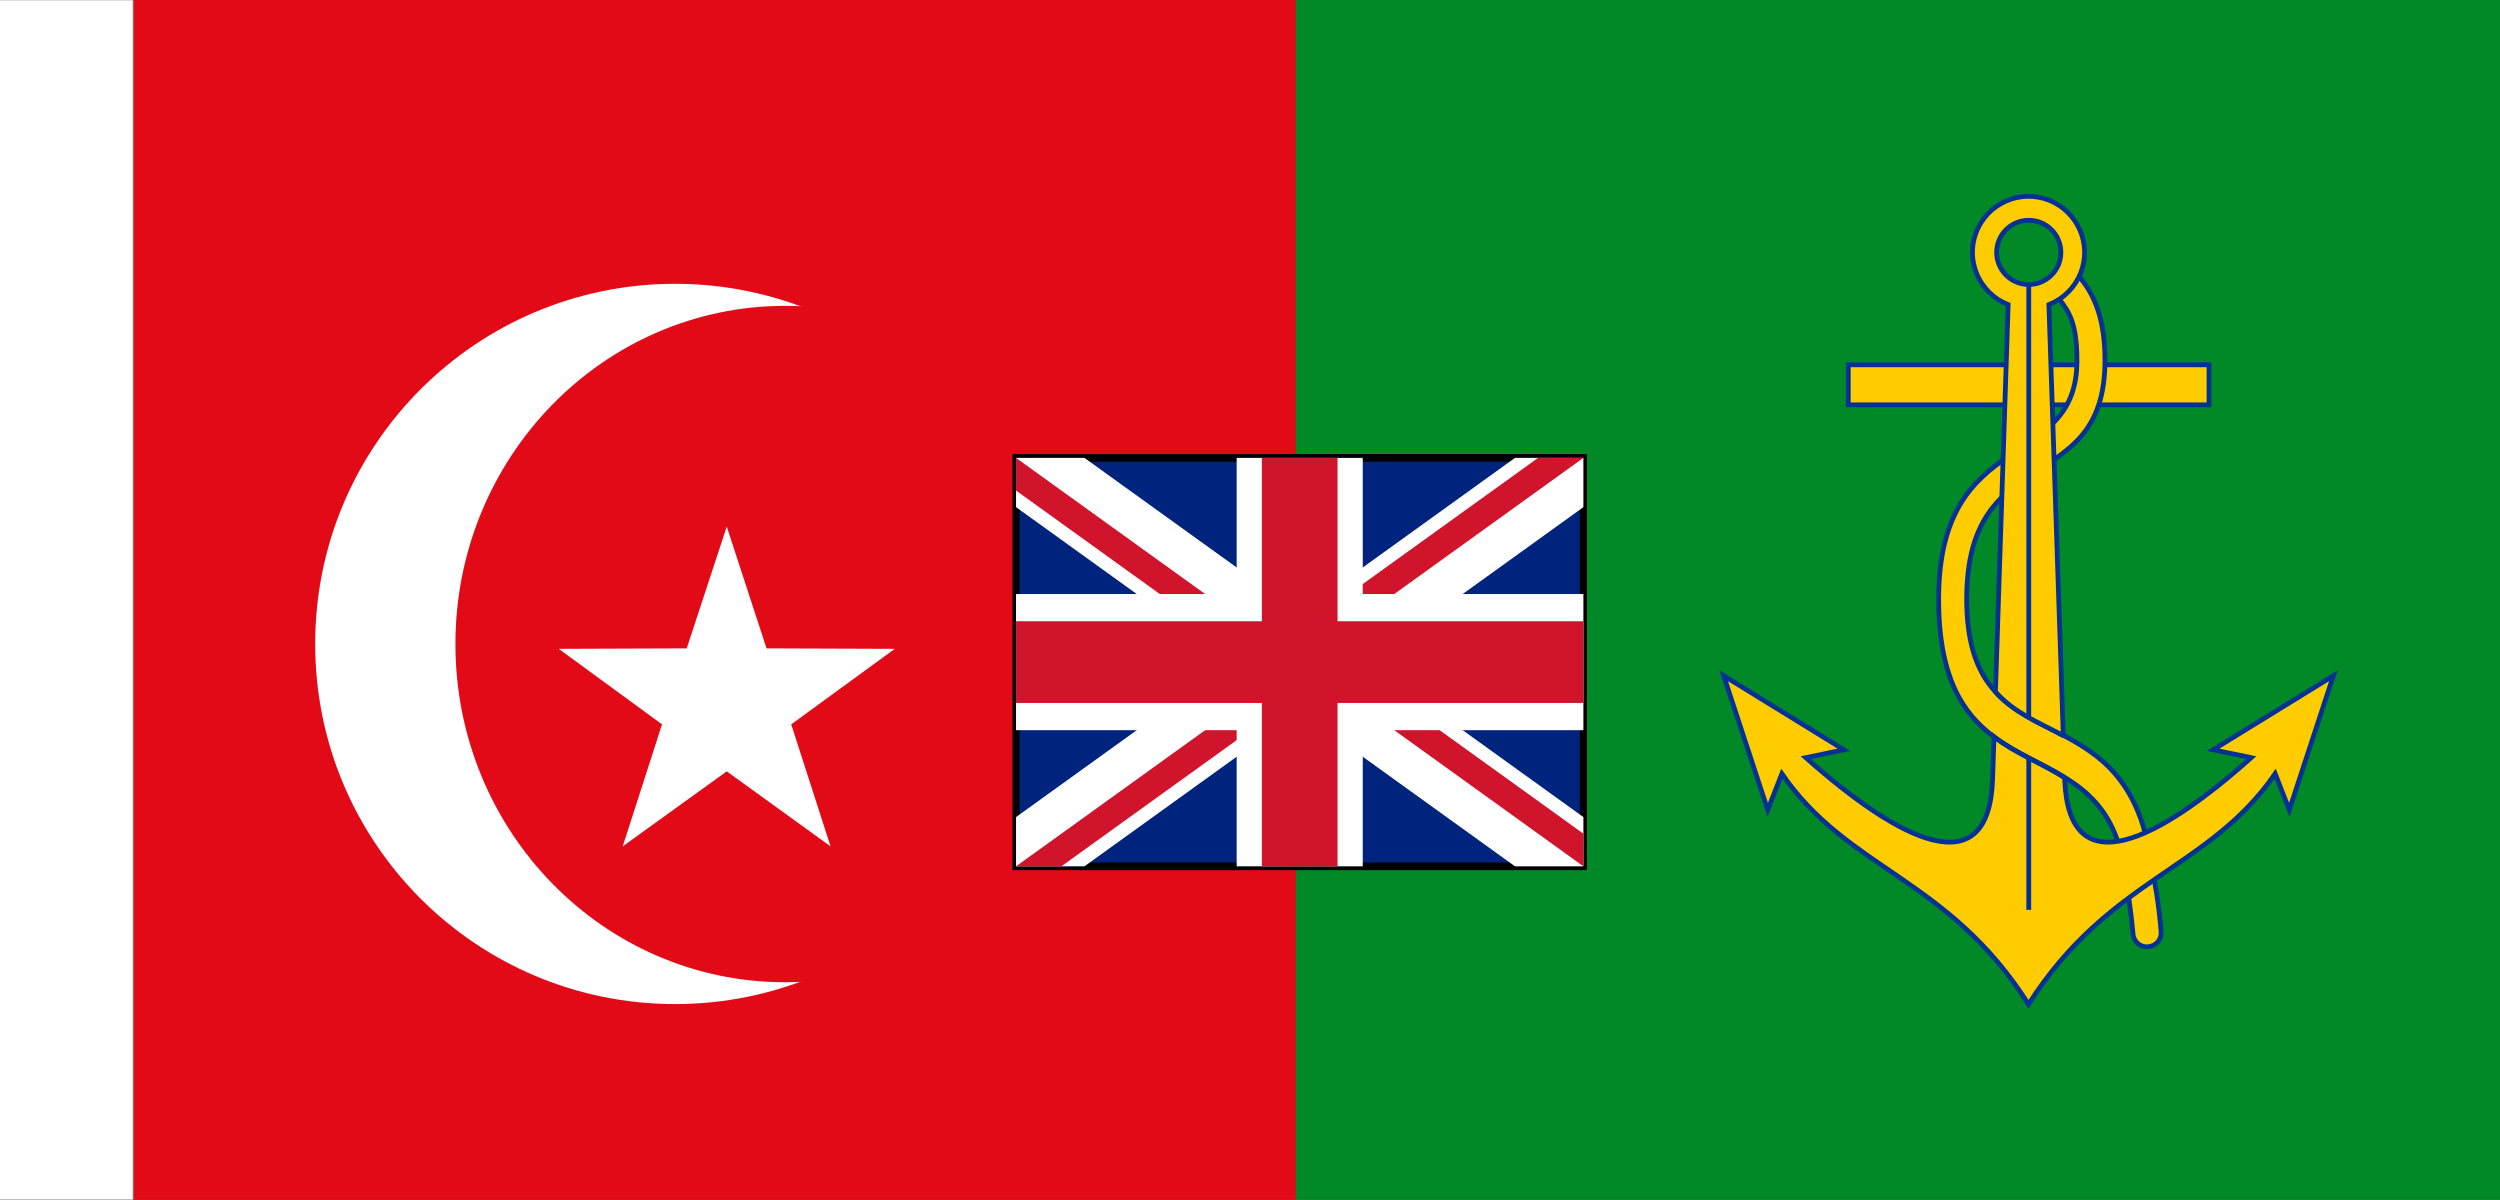
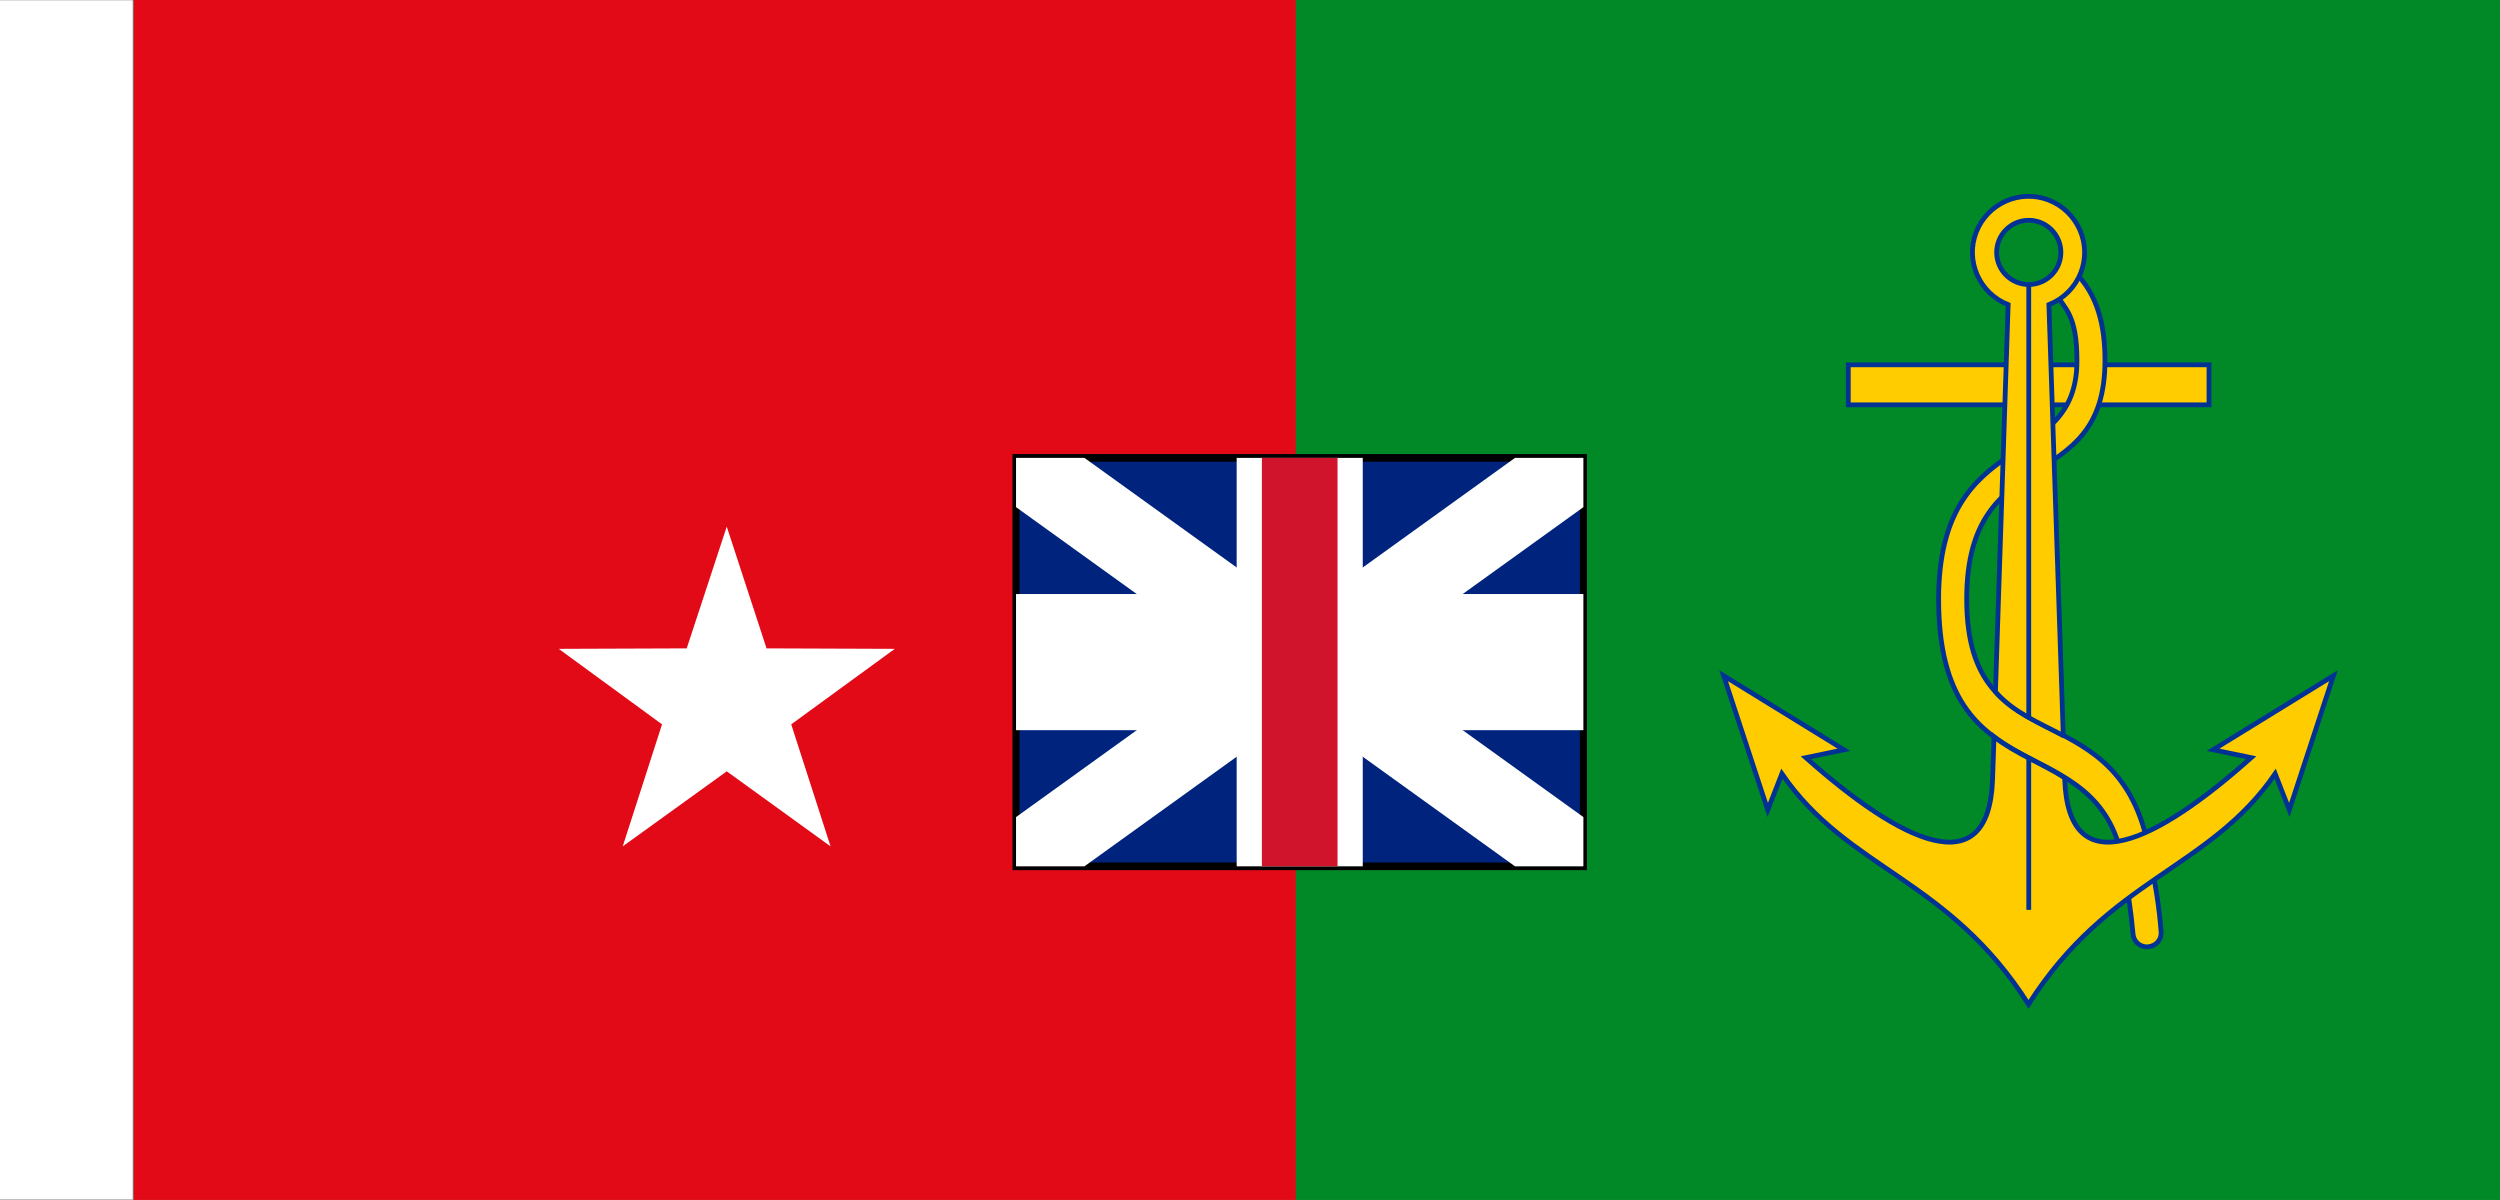
<svg xmlns="http://www.w3.org/2000/svg" id="Layer_1" enable-background="new 0 0 1043 500.6" version="1.1" viewBox="0 0 1043 500.6" xml:space="preserve">
  <rect x="0" y="0" width="1043" height="500.6" fill="#808080" stroke="none" />
  <style id="style2" type="text/css">
	.st0{fill-rule:evenodd;clip-rule:evenodd;fill:#E30A17;}
	.st1{fill:#FFFFFF;}
	.st2{fill:#E30A17;}
	.st3{fill:#008926;}
	.st4{fill:#FFCC00;stroke:#003194;stroke-width:2;}
</style>
  <g id="g15">
    <g id="g11">
      <path id="path3103" class="st0" d="M55.8,0h484.9v500.6H55.8V0z" />
-       <path id="path3951" class="st1" d="m431.9 268.7c0 82.9-67.2 150.2-150.2 150.2s-150.2-67.2-150.2-150.2v-0.1c0-82.9 67.2-150.2 150.2-150.2 83 0.1 150.2 67.3 150.2 150.3z" />
      <path id="path3953" class="st2" d="m465.3 268.7c0 77.9-61.6 141.1-137.7 141.1s-137.6-63.2-137.6-141.1 61.6-141.1 137.7-141.1 137.6 63.2 137.6 141.1z" />
    </g>
    <polygon id="polygon13" class="st1" points="303.2 219.7 319.8 270.5 373.3 270.7 330.1 302.2 346.5 353.1 303.2 321.8 259.8 353.1 276.2 302.2 233.1 270.7 286.5 270.5" />
  </g>
  <g id="g27">
    <rect id="rect17" class="st3" x="540.6" width="502.4" height="500.6" />
    <g id="g25">
      <rect id="rect19" class="st4" x="771.1" y="152.2" width="150.5" height="16.7" />
      <path id="path21" class="st4" d="m857.3 122.1c4.2 6.7 9.2 9.2 9.2 28.4 0 46.8-57.7 26.8-57.7 99.5 0 83.6 66.1 51.8 76.9 109.5 1.7 10 3.3 20.1 4.2 30.1 0.2 3.2 3 5.7 6.3 5.4s5.7-3 5.4-6.3c-0.8-10.9-2.5-20.1-4.2-29.3-10.9-74.4-76.9-37.6-76.9-109.5 0-66.9 57.7-41.8 57.7-99.5 0-15.1-3.3-27.6-12.5-36.8" />
      <path id="path23" class="st4" d="m860.8 306.9c-9.9-5.3-20.8-9.6-28.3-18.3l5.3-161.5c-12-4.7-18-18.3-13.3-30.3s18.3-18 30.3-13.3 18 18.3 13.3 30.3c-2.4 6.1-7.2 10.9-13.3 13.3l6 179.8zm-14.4-7.5v-180.7c7.4 0 13.4-6 13.4-13.4s-6-13.4-13.4-13.4-13.4 6-13.4 13.4 6 13.4 13.4 13.4m-15.1 206.6 0.6-17.9c9 7 19.9 11 29.5 17.1v0.8c1.7 44.3 38.5 25.9 77.8-9.2l-15.9-3.3 50.2-30.9-18.4 56-5.9-15.1c-27.6 40.1-69.4 43.5-102.9 96.2-33.4-52.7-75.3-56-102.9-96.2l-5.9 15.1-18.4-56 50.2 30.9-15.9 3.3c39.5 35.1 76.3 53.5 77.9 9.2zm15.1-8.4v62.7" />
    </g>
  </g>
  <g id="g917" transform="matrix(.263 0 0 .284 423.89 191.03)">
    <rect id="rect888" width="900" height="600" fill="#00247d" stroke="#000" stroke-width="11.247" style="paint-order:stroke fill markers" />
    <path id="path890" d="M 791.5,0 0,527.656 V 600 H 108.5 L 900,72.344 V 0 Z M 0,0 V 72.344 L 791.5,600 H 900 V 527.656 L 108.5,0 Z" fill="#fff" />
-     <path id="path892" d="m0 0v47.969l378.06 252.03h71.937l-450 300h71.937l378.06-252.03v-47.969l450 300v-47.969l-378.06-252.03h-71.938l450-300h-71.937l-378.06 252.03v47.969z" fill="#cf142b" />
    <path id="path894" d="m0 200v200h900v-200zm350-200v600h200v-600z" fill="#fff" />
    <g id="g900" fill="#cf142b">
-       <rect id="rect896" y="240" width="900" height="120" />
      <rect id="rect898" x="390" width="120" height="600" />
    </g>
    <rect id="rect919" x="-1613.6" y="-672.26" width="212.41" height="1761.7" fill="#fff" stroke-dashoffset="4.088" stroke-linejoin="round" stroke-width="11.247" style="paint-order:stroke fill markers" />
  </g>
</svg>